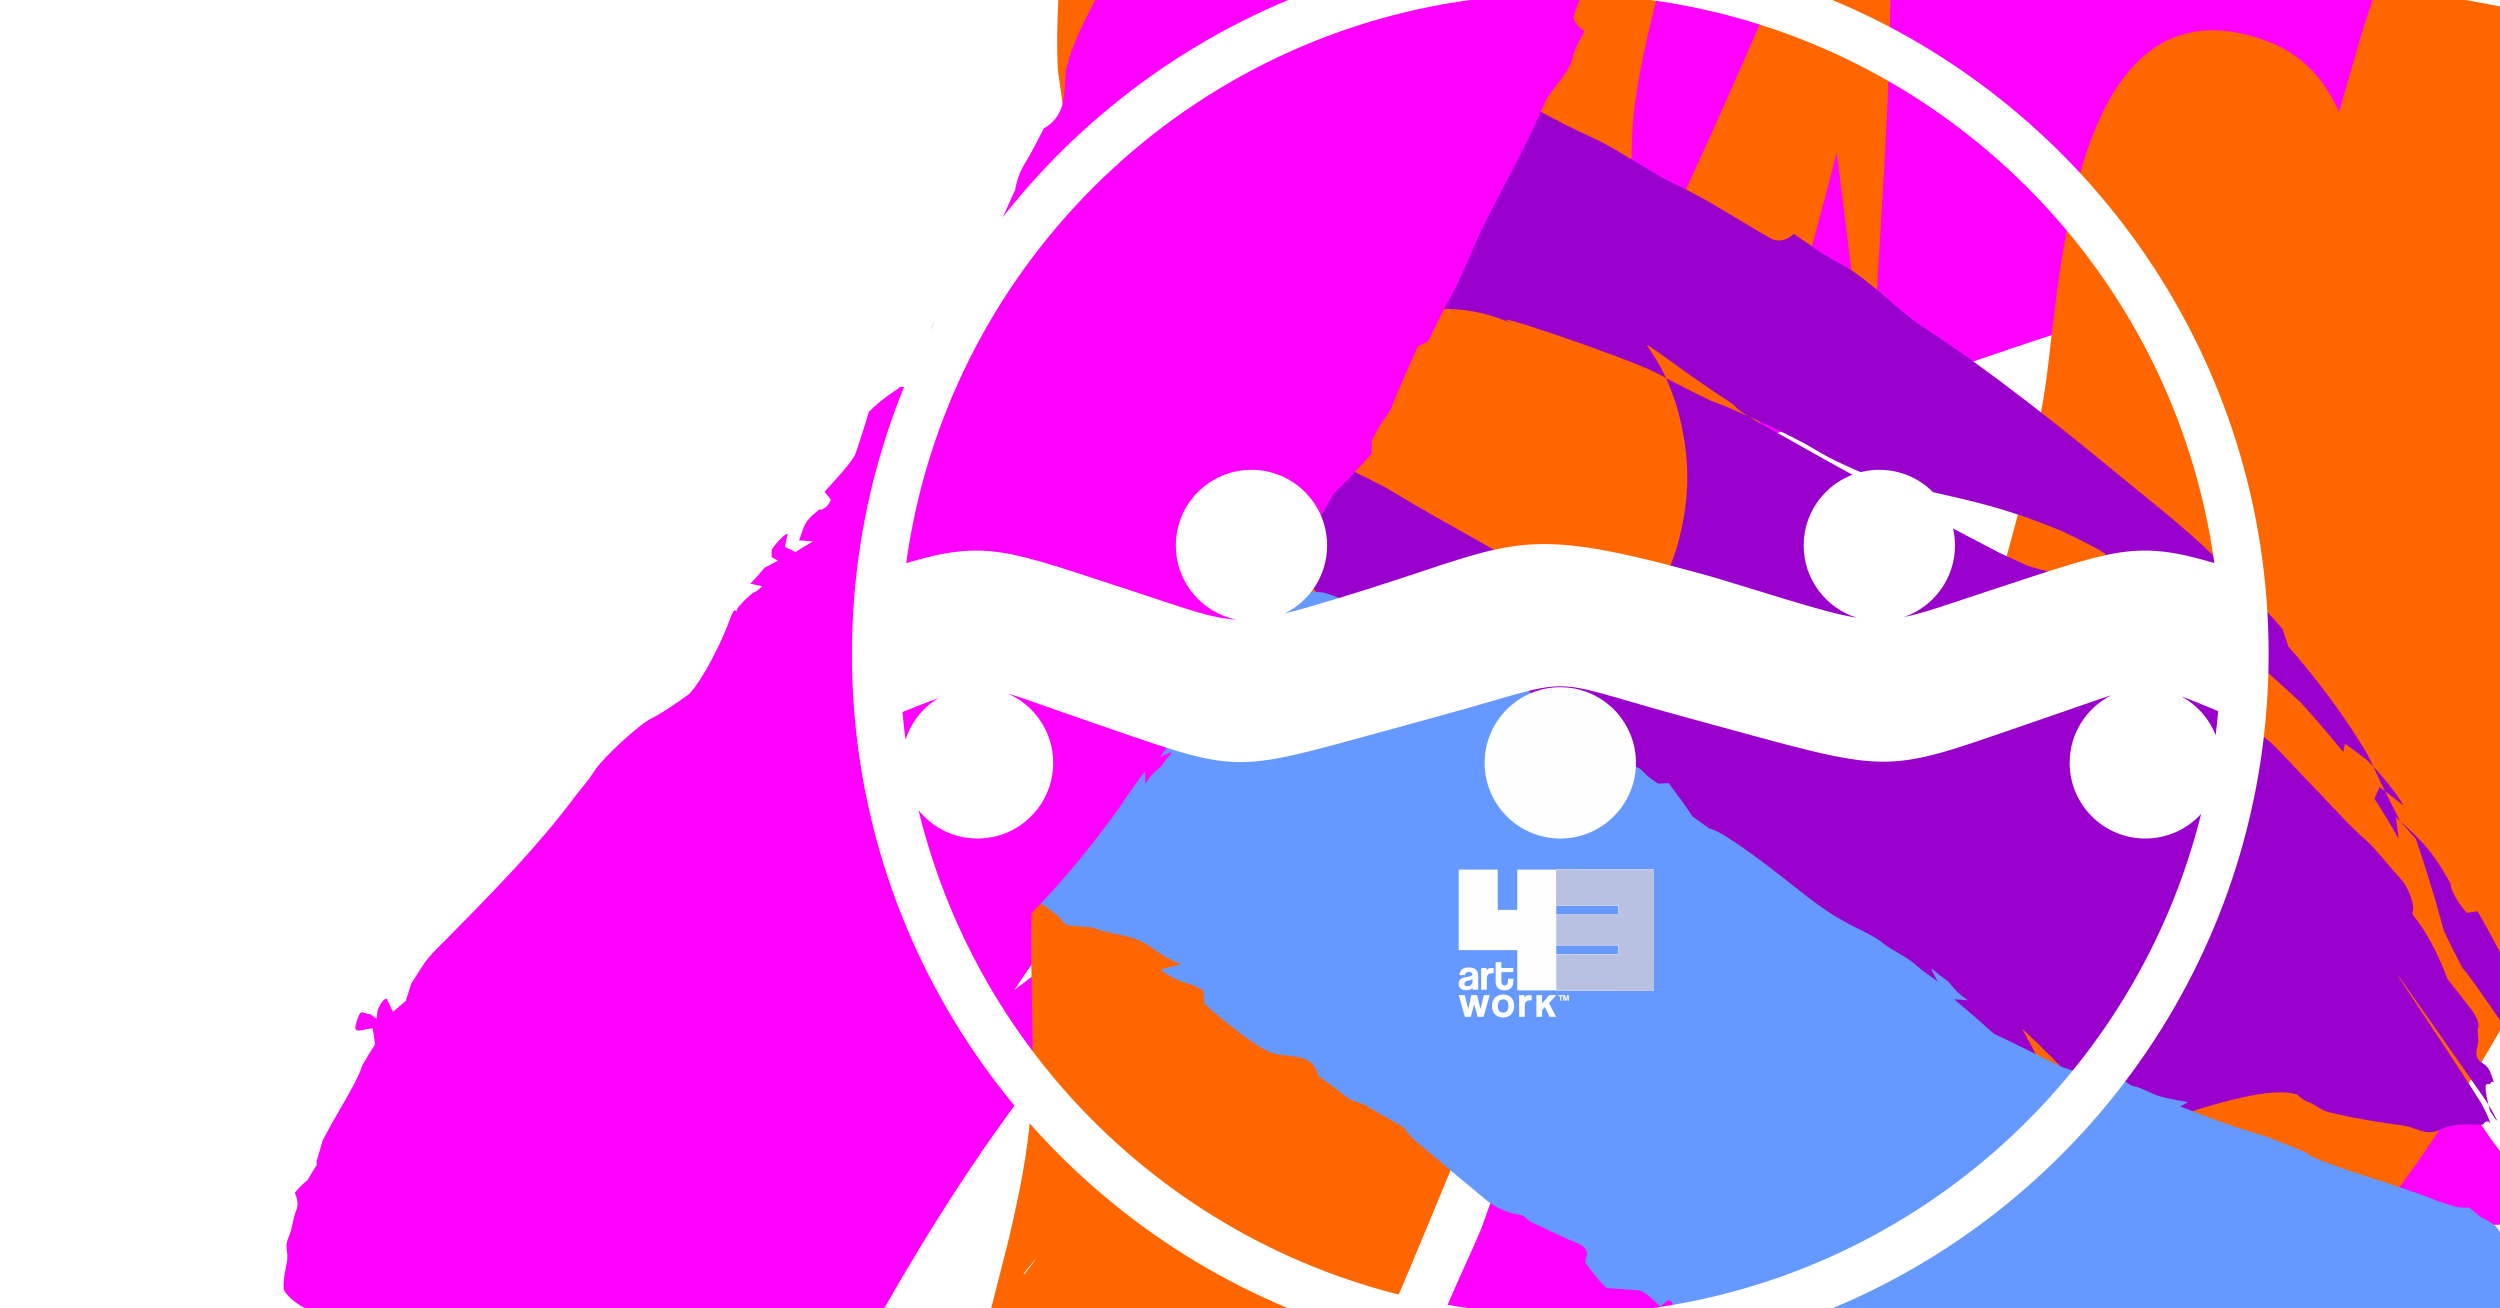
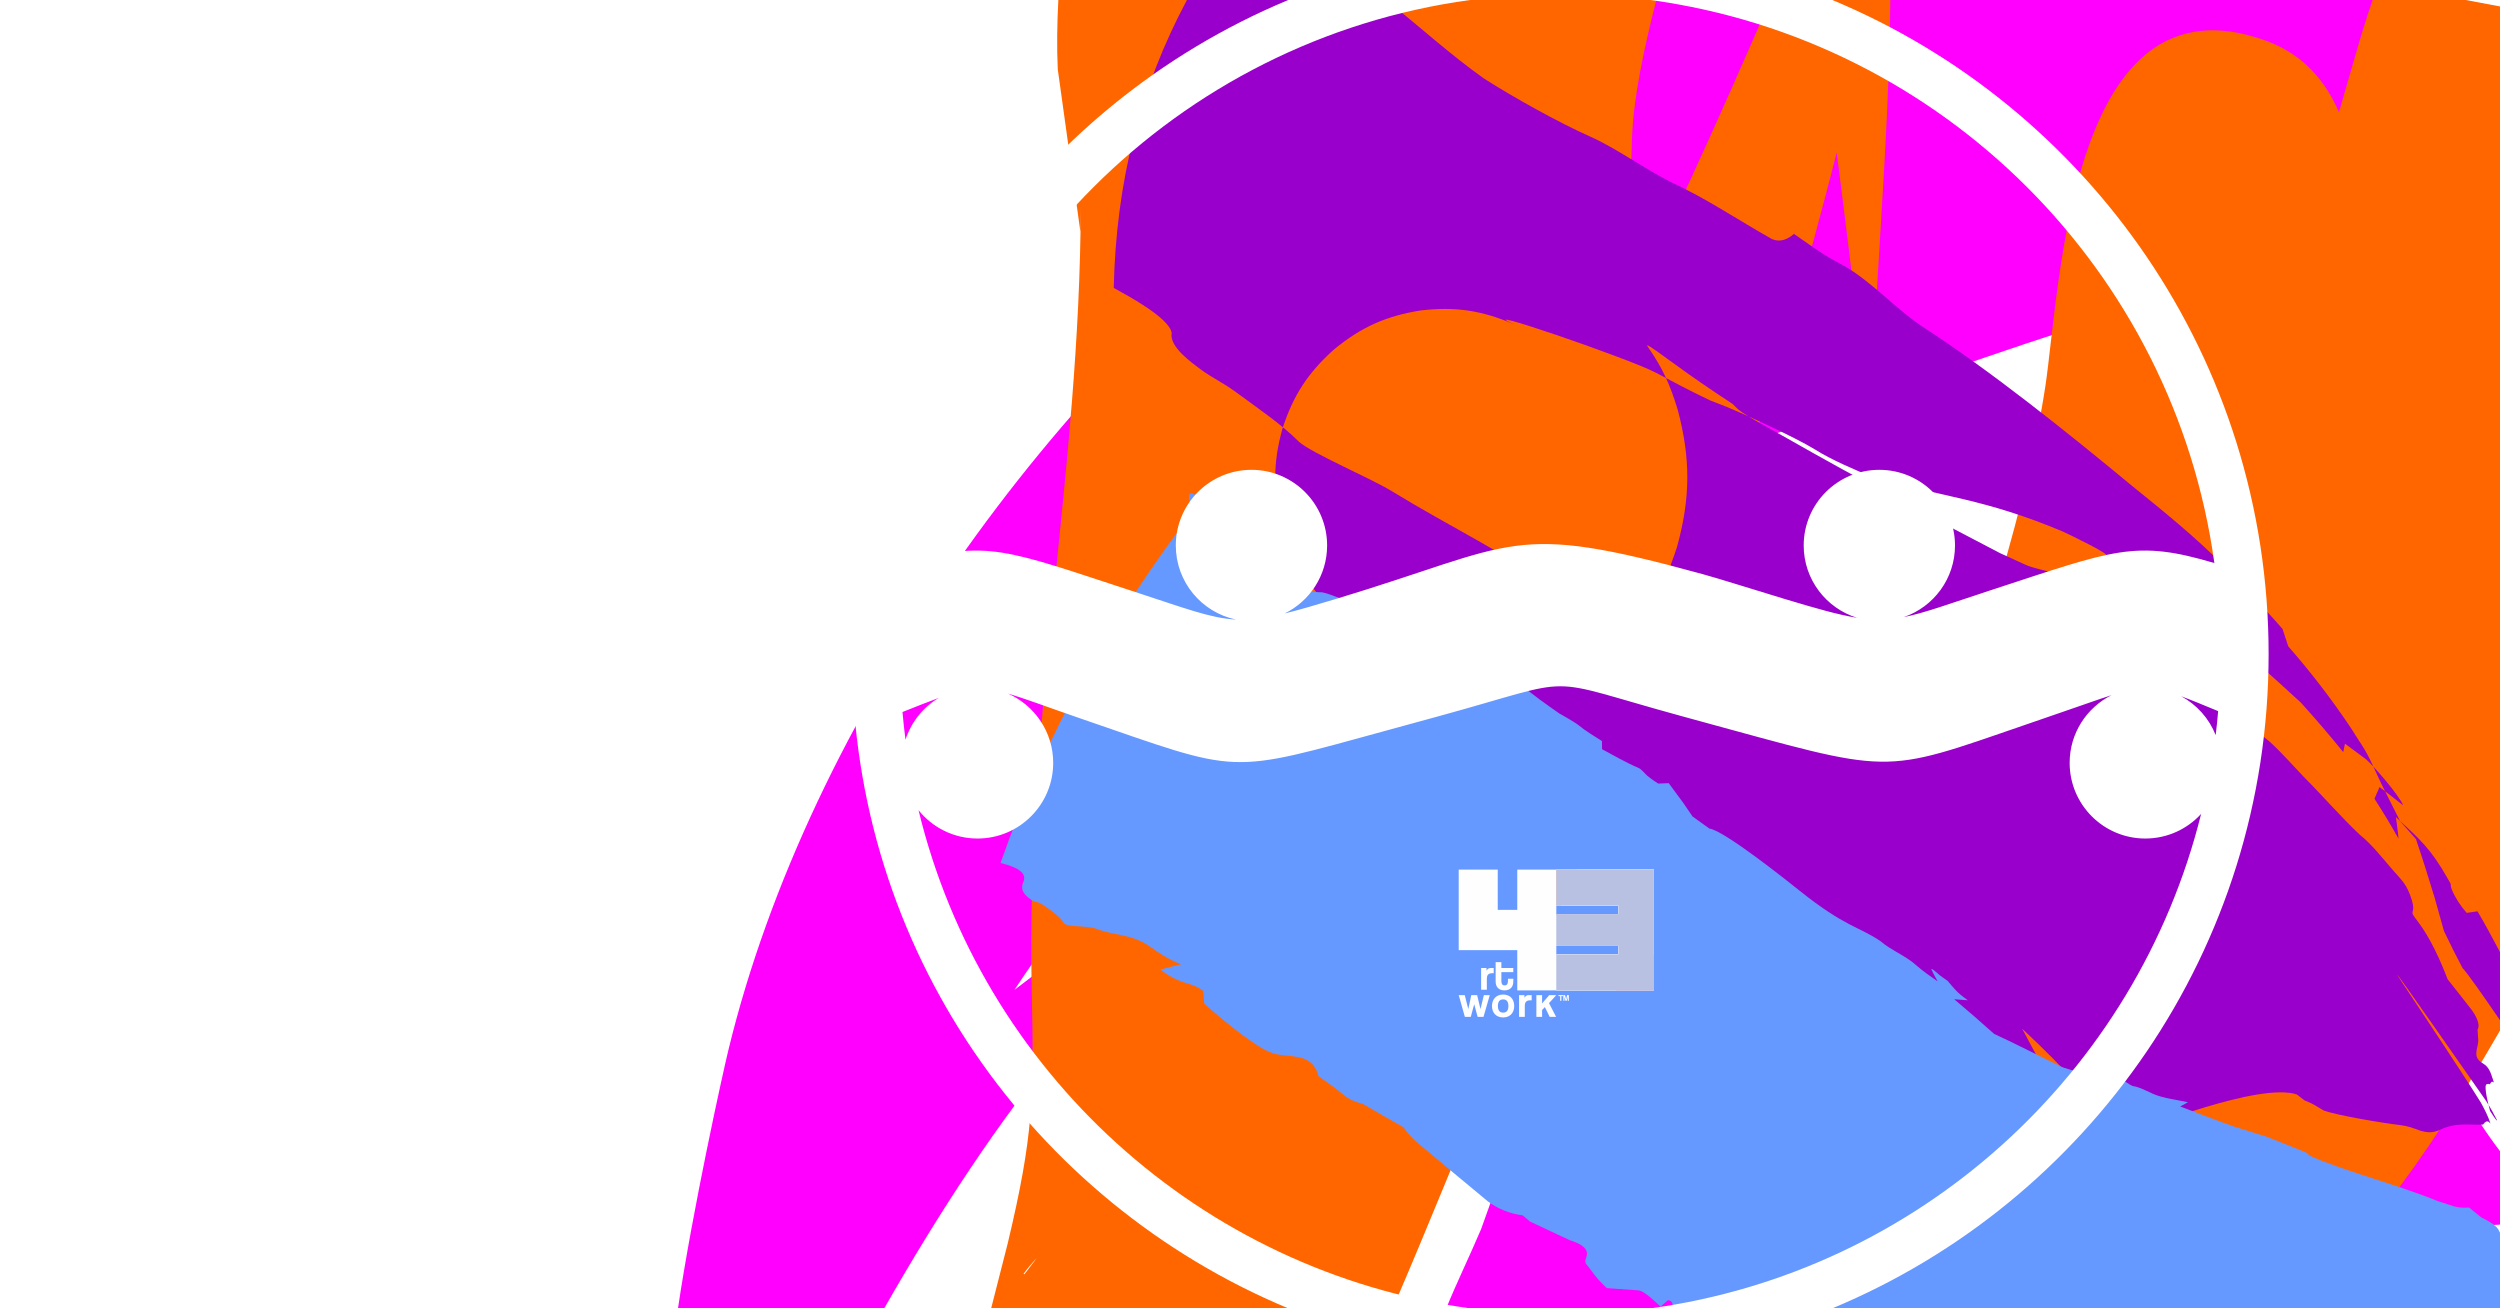
<svg xmlns="http://www.w3.org/2000/svg" xml:space="preserve" width="101.6mm" height="53.171mm" style="shape-rendering:geometricPrecision; text-rendering:geometricPrecision; image-rendering:optimizeQuality; fill-rule:evenodd; clip-rule:evenodd" viewBox="0 0 10159.98 5317.06">
  <defs>
    <style type="text/css">       .fil14 {fill:none;fill-rule:nonzero}    .fil6 {fill:#FEFEFE}    .fil10 {fill:#F6B68E}    .fil9 {fill:#D6A8CD}    .fil1 {fill:fuchsia}    .fil2 {fill:#FF6600}    .fil0 {fill:white}    .fil8 {fill:#FEFEFE;fill-rule:nonzero}    .fil7 {fill:#FEFEFE;fill-rule:nonzero}    .fil13 {fill:#D6A8CD;fill-rule:nonzero}    .fil11 {fill:#B992C1;fill-rule:nonzero}    .fil12 {fill:#B9C1E2;fill-rule:nonzero}    .fil4 {fill:#6699FF;fill-rule:nonzero}    .fil3 {fill:#9900CC;fill-rule:nonzero}    .fil5 {fill:fuchsia;fill-rule:nonzero}     </style>
    <clipPath id="id0" style="clip-rule:nonzero">
      <path d="M6721.43 3534.09l0 490.82 -396.62 0 0 -146.05 252.23 0 0 -34.71 -252.23 0 0 -129.3 252.23 0 0 -34.7 -252.23 0 0 -146.06 396.62 0z" />
    </clipPath>
  </defs>
  <g id="Layer_x0020_1">
    <rect class="fil0" x="-0.02" y="0" width="10159.99" height="5317.06" />
    <path class="fil1" d="M10065.25 964.44c-675.92,-63.9 -3674.48,1033.98 -4349.11,1486.59 -605.87,406.49 -1183.36,948.13 -1593.78,1572.21 352.74,-272.11 803.46,-565.56 1190.17,-712.88l154.11 -50.86c525.4,-231.72 691.5,-331.81 1274.4,-497.28 657.83,-186.73 1610.71,-675.39 2211.73,-592.91 553.64,75.98 611.77,342.86 463.01,654.14 228.16,-75.73 482.55,-142.91 744.2,-187.82l0 540.08c-234.77,285.45 -334.26,676.29 -224.43,1091.57 29.64,112.04 116.37,269.77 224.43,411.02l0 298.52c-555.57,26.93 -791.51,147.77 -1217.9,340.24l-3064.54 0c43.29,-106.39 95.61,-213.28 141.64,-321.95l135.04 -377.87c334.87,-792.42 1354.81,-1283.26 2167.54,-1820.57 -261.49,20.68 -532.76,87.28 -720.35,122.64 -589.57,111.12 -1648.1,125.55 -2134.77,340.19l-140.31 78.86c-762.15,474.92 -1294.04,1210.57 -1732.87,1978.7l-838.14 0c60.16,-403.25 181.2,-952.36 204.95,-1050.1 328.65,-1352.83 1322.94,-2734.74 2445.92,-3551.34 318.83,-231.84 677.16,-475.75 1058.08,-715.62l3504.47 0 96.51 964.44zm-1152.85 1928c5.07,3.52 10.27,7.05 15.64,10.57 -5.13,-3.63 -10.35,-7.15 -15.64,-10.57z" />
    <path class="fil2" d="M6731.18 0c-51.72,202.56 -93.41,401.16 -98.84,562.27 -15.13,448.48 -8.62,536.28 -60.7,782.18 205.98,-399.28 392.39,-813.73 622.98,-1344.45l487.67 0c-5.63,624.97 -72.37,1234.14 -80.98,1827.64 -2.45,168.83 26.55,1030.64 35.28,1185.4 9.69,171.86 34.48,367.89 63.12,565.02 261.48,-631.61 534.62,-1489.19 612.64,-2008.52 61.28,-407.81 98.24,-1693.97 895.83,-1404.33 149.58,54.32 240.4,159.69 297.22,290.35 20.87,-70.88 41.43,-141.82 61.62,-212.82 27.41,-96.41 51.06,-174.29 75.13,-242.74l378.34 0 139.49 26.13 0 4162.02c-237.24,409.68 -535.44,886.73 -899,1128.91l-960.43 0c-397.67,-273.89 -400.27,-772.94 -306.06,-1260.56 -133.36,216.09 -332.86,464.84 -522.6,307.71 -151.1,-125.14 -68.11,-742.2 -59.11,-966.73 21.75,-542.88 181.65,-1095.58 188.53,-1569.84 1.01,-69.54 -68.01,-672.52 -137.01,-1207.67 -232.8,910.88 -476.08,1679.53 -930.44,2640.27 -319.5,675.57 -581.7,1379.12 -873.62,2056.82l-1632.21 0 67.3 -263.76c105.53,-442.75 106.92,-593.01 97.54,-1033.94 -23.95,-1125.13 196.25,-2104.98 199.31,-3178.68l-1.58 100.15 -91.76 -658.96c-4.3,-90.25 -2.82,-184.78 2.26,-281.87l2430.08 0zm-2518.42 5113.47c-19.1,19.95 -36.95,41.18 -53.32,63.69l3.85 1.49c16.4,-21.18 32.89,-42.96 49.47,-65.18zm3574.23 -955.82l3.39 24.23c-0.64,-8.33 -1.8,-16.4 -3.39,-24.23z" />
    <path class="fil3" d="M10068.36 3703.58c-14.57,2.05 -29.12,4.15 -43.67,6.29 -25.07,-27.8 -46.22,-60.64 -60.76,-95.05 -11.87,-33.44 7.83,-2.43 -18.11,-47.21 -66.72,-117.84 -112.38,-158.16 -209.01,-247.01 4.21,29.24 7.89,58.55 11,87.93 -31.03,-55.2 -63.8,-109.42 -98.08,-162.66 7,-15.75 13.9,-31.55 20.7,-47.38 32.29,24.48 64.31,49.33 96.02,74.55 -16.34,-40.56 -115.54,-156.05 -150.84,-187.21 -28.36,-21.47 -56.91,-42.66 -85.65,-63.61 -2.31,11.48 -4.67,22.96 -7.1,34.41 -55.56,-69.05 -113.34,-136.31 -172.89,-201.95 -0.61,-0.57 -1.31,-1.16 -1.88,-1.75 -101.23,-93.36 -202.8,-183.96 -307.78,-273.1 21.15,36.44 42.22,72.92 63.25,109.43 -45.53,-39.98 -95.18,-82.09 -137.27,-125.18 -84.41,-82.97 -252.87,-211.12 -354.58,-273.25 -19.78,-11.42 -39.66,-22.67 -59.64,-33.75 50.06,7.13 -152.33,-89.57 -171.77,-98.23 -320.23,-133.52 -475.49,-136.35 -770.16,-220 -70.09,-28.54 -170.67,-71.79 -233.16,-111.68 -79.8,-49.14 -276,-139.09 -366.25,-176.36 -20.45,-7.73 -40.84,-15.63 -61.15,-23.71 -74.34,-35.61 -147.13,-73.32 -219.78,-112.27 -108.63,-57.69 -771.41,-283.97 -573.63,-195.35 -131.13,-57.85 -240.48,-74.39 -382.94,-57.78 -141.55,22.63 -242.76,68.27 -353.16,159.63 -105.42,94.7 -164.98,186.75 -208.54,321.68 -38.19,138.07 -38.68,249.14 -1.44,387.41 56.25,169.73 125.53,273.61 244.51,403.28 83.67,87.22 167.4,159.59 261.67,234.77 198.09,152.6 398.92,286.67 608.95,421.42 34.64,24.35 74,47.18 109.89,70.63 92.34,60.32 184.24,120.57 280.63,174.34 63.39,33.53 126.98,66.69 190.77,99.47 40.71,14.64 81.55,28.94 122.56,42.75 29.93,23.09 59.73,46.36 89.25,69.98 -20.54,8.15 -41.18,16.06 -61.9,23.73 2.57,16.62 56.01,40.09 71.51,45.54 14.79,2.73 29.63,5.27 44.5,7.56 -5.28,8.15 -10.56,16.3 -15.84,24.45 3.64,36.14 -24.02,41.77 32.45,56.05 51.83,11.74 37.45,-14.82 27.3,-65.47 20.79,-4.06 41.5,-8.95 61.76,-15.15 12.26,6.97 24.42,13.4 36.74,20.13 12.41,8.37 24.84,16.73 37.27,25.07 69.48,30.11 175.73,108.8 235.29,153.67 53.05,40.72 105.6,82.13 157.29,124.57 45.45,27.07 90.52,54.78 135.06,83.34 41.07,39.11 81.21,79.22 120.03,120.58 0.37,0.71 0.88,1.81 1.3,2.44 18.46,32.64 41.37,66.44 62.27,97.89 31.45,4.89 61.71,18.18 83.85,41.35 31.81,37.61 71.89,59.76 102.27,102.5 34.21,45.32 53.87,36.67 91.5,75.1 24.25,26.57 50.75,61.05 78.25,83.66 20.64,16.17 98.09,7.7 121.48,-2.45 8.91,-3.87 17.82,-7.73 26.73,-11.6 159.99,-62.54 617.38,-242.08 766.96,-192.09 10.59,7.7 20.86,16.56 31.27,24.02 38.39,15.05 45.24,22.25 77.43,40.84 51.06,19.74 251.28,53.05 310.91,59.37 34.8,4.49 53.1,12.45 84.95,23.88 36.22,9.43 54.26,6.74 88.24,-9.75 59.92,-24.37 102.7,-13.84 163.57,-15.93 8.44,-11.88 19.27,-20.45 29.76,-4.35 0.49,0.51 -0.24,-2.49 -0.25,-2.55 -7.9,-26.19 -25.05,-58.7 -38.02,-82.48 -175.68,-281.28 -677.07,-1007.21 18.1,-11.36 0.71,0.67 4.73,7.33 5.6,8.69 15.89,24.72 28.05,46.89 41.16,72.75 4.01,13.99 -25.79,-33.66 -27.49,-36.12 -1.76,-6.12 -3.33,-12.49 -4.82,-18.68 0.03,-0.02 -22.74,-85.37 -9.16,-89.96 15.42,-5.2 9.62,6.62 16.8,-5.66 8.16,-15.26 18.23,14.54 8.22,-15.31 -8.44,-25.19 -15.01,-48.98 -39.52,-63.17 -30.91,-17.89 -31.11,-37.11 -22.82,-69.74 0.54,-2.62 3.34,-21.01 3.44,-21.23 0.19,-0.42 -2.72,-43 -3.04,-47.32 13.43,-22.33 -10.52,-61.06 -22.64,-78.17 -33.04,-42.2 -65.62,-84.32 -99.09,-126.22 -29.62,-77.1 -70.73,-168.34 -120.41,-233.82 -44.78,-57.05 -5.22,-19.48 -25.8,-90.61 -20.99,-64.39 -38.05,-74.66 -79.21,-122.5 -39.93,-45.76 -82.77,-101.52 -130.16,-139.01 -75.52,-70.72 -153.8,-161.42 -229.77,-237.32 -43.23,-45.05 -90.33,-99.19 -136.17,-140.59 -35.21,-30.79 -72.95,-57.05 -111.76,-83.06 -50.99,-34.19 -122.73,-56.96 -143.15,-120.04 -19.31,-52.57 -64.3,-93.65 -110.05,-124.28 -60.58,-49.74 -122.04,-98.41 -184.1,-146.3 -60.63,-43.04 9.12,63.55 18.94,82.12 -45.44,-35.6 -117.56,-84.51 -149.67,-130.67 -28.81,-33.68 -91.15,-73.01 -130.32,-96.86 -23.81,-19.06 -47.61,-38.14 -71.43,-57.18 -6.23,-5.76 -15.52,-12.34 -22.41,-17.75 0,0.01 -63.07,-14.29 -88.39,-25.73 -35.11,-15.83 -70.1,-31.97 -105.11,-48.02 -292.36,-152.32 -579.38,-303.42 -866.09,-467.01 -40.71,-22.92 -165.27,-89.76 -198.24,-117.24 -7.61,-7.35 -15.2,-14.72 -22.76,-22.13 -84.84,-55.73 -169.14,-112.96 -250.79,-173.3 -1.5,-1.01 -3.01,-2.04 -4.52,-3.02 -9.09,-5.92 -85.68,-64.38 -91.95,-61.83 -0.79,0.32 6.86,11.76 7.2,12.26 57.02,82.05 86.31,149.05 116.27,245.95 54.13,200.9 53.45,361.78 -2.18,562.39 -63.09,195.03 -149.48,328.65 -302.07,465.41 -159.82,132.1 -306.43,197.96 -511.25,230.6 -205.37,23.77 -363.8,0.08 -552.85,-83.42 177.19,72.83 243.19,81.47 414.23,115.67 -6.61,7.67 -12.04,16.01 -17.13,24.73 18.05,-6.94 33.73,-0.21 51.27,5.72 82.4,40.44 166.85,79.42 248.33,121.25 77.82,40.3 168.83,87.35 250.24,117.96 83.12,31.26 157.35,85.22 246.8,102.83 124.7,26.5 408.07,106.03 528.63,151.02 426.3,169.03 642.42,351.04 993.71,656.07 164.89,150.76 311.63,294.82 434.39,481.78 -21.84,-13.06 -43.84,-25.88 -65.91,-38.55 15.92,20.34 33.06,43.3 46.38,65.31 14.23,25.31 26.7,53.51 37.94,80.34 9.52,14.97 18.79,30.11 27.84,45.36 1.8,3.76 32.42,72.93 31.77,54.4 -3.48,-24.67 -9.42,-51.74 -15.41,-76.03 30.32,49.12 58.1,102.4 81.08,155.28 52.17,116.5 126.65,239.65 190.13,351.16 4.93,8.19 26.17,33.45 54.81,66.24l-183.42 0c-185.68,-273.85 -337.57,-550.01 -472.87,-865.31 -22.65,-54.36 -41.75,-109.92 -57.73,-166.6 -57.63,-109.21 -116.71,-216.79 -180.51,-322.55 -37.14,-43.09 -71.4,-92.4 -99.08,-141.94 -1.12,-2.1 -5.91,-11.57 -6.91,-12.67 -18.84,-30.52 -45.94,-63.76 -69.64,-90.95 -0.46,-41.98 -25.2,-75.57 -58.84,-98.49 -41.39,-25.89 -75.99,-35.12 -122.53,-56.02 -135.35,-75.03 -411.03,-331.22 -545.36,-446.04 -18.19,-31.44 -36.75,-62.68 -55.61,-93.73 -57.46,-47.89 -135.72,-95.2 -199.86,-132.73 -109.15,-65.89 -217.16,-142.81 -318.88,-219.99 63.32,19.32 126.62,38.74 189.87,58.29 -151.88,-96.08 -304.51,-205.21 -449.33,-311.28 -3.98,-2.94 -8.88,-6.15 -12.6,-9.24 -231.14,-163.17 -453.02,-267.57 -688.03,-411.55 -92.59,-56.22 -320.81,-151.79 -377.5,-200.77 -71.57,-72.39 -175.95,-142.4 -258.97,-203.82 -49.9,-36.37 -94.04,-56.49 -138.17,-88.65 -38.67,-28.99 -130.95,-93.58 -120.24,-149.71 -9.05,-61.36 -179.78,-152.37 -235.48,-183.21 9.55,-432.11 107.59,-814.66 297.46,-1170.1l809.32 0c133.92,105.54 259.69,221.28 397.45,318.85 116.15,74.65 306.8,180.81 432.74,236.56 106.77,47.66 221.15,131.45 329.74,185.98 138.43,62.89 274.62,155.4 408.25,230.16 32.42,14.64 64.09,1.26 89.28,-20.99 28.78,19.56 56.99,39.46 85.47,59.4 42.55,29.7 79.12,49.66 124.99,74.06 111.22,67.15 201.81,168.32 303.19,237.68 288.09,186.36 598.96,436.53 864.8,656.32 120.02,96.79 263.34,213.05 369.68,323.02 80.73,85.53 160.05,165.68 237.6,255.01 7.97,23.42 15.68,46.92 23.13,70.51 94.67,108.22 177.33,216.14 257.29,335.8 14.02,22.05 27.91,44.67 42.35,66.41 31.23,47.63 53.37,104.16 78.22,155.46 25.18,51.34 51.53,102.46 77.29,153.55 21.25,24.13 42.52,48.25 63.86,72.31 26.86,79.05 51.76,158.66 76.02,238.55 12.64,44.88 25.03,89.83 37.7,134.71 24.13,50.69 49.07,100.95 75.38,150.55 18.43,18.56 81.82,109.18 152.57,212.45l0 -276.78c-30.82,-57.82 -61.54,-115.89 -91.62,-165.99zm-615.25 1613.48c209.49,-93.94 475.94,-177.86 706.87,-263.72l0 263.72 -706.87 0z" />
    <path class="fil4" d="M6747.95 5310.12c10.35,-8.79 20.7,-17.58 31.05,-26.36 10.44,1.04 17.2,6.97 18.18,17.67 -0.1,14.61 -6.96,2.32 -0.37,15.59l0.02 0.04 75.91 0 5.45 -10.39 1.08 10.39 3280.71 0 0 -307.64c-2.46,-3.81 -4.5,-7.72 -6.02,-11.73 -12.02,-20.73 -46.93,-39.07 -68.65,-49.21 -16.92,-13.84 -33.97,-27.51 -51.14,-41.04 -19.99,1.16 -40.38,0.85 -59.79,-4.47 -22.36,-6.99 -66.96,-21.51 -66.96,-21.51 -155.01,-64.3 -401.45,-128.54 -522.14,-185.55 -3.91,-3.8 -7.84,-7.59 -11.75,-11.38 -54.11,-22.25 -108.45,-43.92 -162.94,-65.21 -42.33,-13.42 -84.74,-26.57 -127.21,-39.54 -74.98,-25.8 -148.97,-54.91 -223.11,-83.04 10.59,-5.81 21.2,-11.62 31.81,-17.41 -40.96,-8.5 -107.17,-17.47 -143.35,-34.48 -17.88,-8.41 -56.91,-27.61 -74.8,-29.91 -20.55,-1.48 -50.13,-37.9 -79.59,-31.71 -23.88,5.02 -195.72,-35.81 -220.23,-49.62 -87.44,-42.13 -184.4,-92.89 -270.05,-131.84 -53.43,-47.82 -107.32,-94.86 -162.28,-140.91 18.48,1.34 36.95,2.78 55.41,4.31 0.01,0.01 -28.32,-20.45 -40.6,-32.25 -14.73,-14.17 -41.14,-46.24 -41.14,-46.24 -10.15,-7.28 -20.32,-14.54 -30.51,-21.77 4.34,4.49 -41.46,-38.61 -35.1,-24.06 6.7,16.29 24.91,47.51 24.91,47.5 -29.41,-20.17 -61.88,-43.07 -88.5,-66.47 -40.45,-37 -103.7,-61.42 -144.45,-97.39 -88.27,-59.55 -144.6,-57.87 -327.13,-203.8 -44.38,-35.5 -308.54,-246.52 -367.62,-253.26 -22.91,-16.4 -45.82,-32.82 -68.69,-49.29 -12.46,-18.17 -24.88,-36.37 -37.23,-54.62 -19.95,-26.78 -39.78,-53.65 -59.46,-80.64 -14.3,0.52 -28.6,1.03 -42.89,1.53 0,0 -30.78,-19.93 -44.25,-31.66 -11.27,-9.83 -23.29,-27.22 -37.25,-32.64 -44.68,-18.51 -102.74,-51.52 -146.49,-75.25 -0.2,-11.04 -0.36,-22.09 -0.49,-33.14 -27.27,-17.16 -69.25,-42.9 -92.91,-62.8 -16.41,-13.71 -61.03,-38.01 -81.01,-49.73 -26.04,-17.39 -52.53,-37.61 -78.41,-55.84 -101,-75.38 -270.08,-211.74 -376.43,-265.37 -17.08,-5.3 -71.23,-82.62 -102.56,-90.72 -44.57,-11.27 -41.09,-15.1 -78.65,-38.4 -11.8,13.26 -40.31,44.78 -58.64,42.95 -47.87,-15.21 -106.87,-45.72 -156.03,-49.18 -30.83,-2.66 -95.41,-37.99 -121.53,-35.65 -26.82,1.63 -138.62,-25.38 -162.96,-38.01 -79.81,-50.11 -116.28,-135.34 -233.75,-164.09 -27.14,-5.13 -83.98,-18.02 -20.91,-24.13 -8.58,-6.66 -17.14,-13.33 -25.69,-20.04 -15.47,-24.73 -30.94,-49.47 -46.41,-74.21 -1.34,-21.26 -2.7,-42.52 -4.09,-63.78 -9.23,-9.19 -31.59,-29.95 -38.11,-8.47 -2.29,20.97 7.97,40.79 21.99,55.84 -336.69,441.66 -604.9,911.56 -788.08,1437.1 31.1,8.34 106.78,26.57 95.14,70.47 -17.75,37.34 -1.3,57.1 28.04,78.25 18.23,12.16 24.88,4.78 53.13,24.09 24.12,17.23 67.25,44.95 80.37,71.12 15.39,18.83 90.55,8.26 134.43,24.09 77.56,29.09 139.93,19.16 215.86,71.43 37.99,28.24 82.22,55.17 126.59,72.41 -28.06,6.54 -55.97,13.66 -83.74,21.31 29.28,23.49 63.19,41.95 98.99,53.09 22.43,6.09 57.09,17.89 74.98,33.87 1.29,17.16 2.64,34.32 4.04,51.47 47.95,43.7 101.91,86.93 153.39,126.2 43.48,29.59 93.28,71.63 146.8,80.54 38.98,6.18 66.46,4.87 102.46,16.05 33.17,11.9 54.16,36.86 60.99,71.32 34.23,24.28 72.07,50.58 103.81,77.57 22.78,18.32 49.24,28.95 77.43,35.89 54.55,32.04 109.44,63.53 164.56,94.58 15.2,21.39 32.36,41.53 52.06,58.9 96.61,81.31 193.93,161.77 291.05,242.47 41.05,31.1 90.28,50.15 141.33,56.81 10.11,8.47 20.21,16.94 30.31,25.43 53.93,25.16 107.84,50.36 161.65,75.76 26.54,8.35 74.32,25.61 69.4,60.12 -12.46,38.91 -6.76,27.84 16.35,61.58 18.59,25.99 40.75,51.36 64.46,72.9 43.38,2.88 86.74,5.96 130.08,9.34 24.53,3.94 69.56,48.18 87.87,65.87z" />
-     <path class="fil5" d="M3351.29 1998.23c8.41,10.9 16.82,21.79 25.26,32.67 -6.01,16.74 -16.88,29.92 -32.89,37.9 -21.45,8.72 -0.65,-9.52 -22.69,9.05 -53.76,42.87 -51.53,57.99 -73.57,117.94 18.78,1.31 37.56,2.82 56.31,4.52 -23.97,14.05 -47.71,28.52 -71.19,43.38 -14.18,-7.19 -28.38,-14.35 -42.61,-21.48 3.67,-17.88 7.4,-35.74 11.16,-53.6 -17.38,4.3 -47.51,41.19 -58.57,55.55 -1.63,2.12 -5.24,7.08 -5.98,9.64 -0.36,10.06 -0.67,20.12 -0.94,30.19 8.55,4.83 17.12,9.64 25.7,14.42 -17.4,9.99 -35.17,19.34 -53.34,27.86 -18.81,22.59 -38.24,44.67 -58.43,66.04 15.81,3.81 31.73,7.14 47.75,9.98 0,-0.01 -20.61,21.67 -31.68,24.53 -11.35,2.93 -61.69,52.52 -67.19,64.2 -2.27,4.81 -4.56,9.61 -6.89,14.4 -7.23,-23.45 -27.44,37.36 -27.58,37.73 -30.25,82.84 -104.52,234.63 -163.08,297.02 -39.53,29.23 -106.37,75.73 -148.81,96.98 -51.88,22.91 -197.93,160.05 -230.9,208.09 -9.08,13.12 -18.06,26.31 -26.94,39.57 -18.52,22.69 -36.58,45.41 -54.51,68.58 -162.9,217.38 -337.04,391.62 -526.3,584.11 -31.96,31.1 -62.11,60.24 -88.61,96.46 -18.27,27.86 -36.23,55.93 -53.82,84.23 -7.42,22.98 -14.67,46 -21.73,69.09 -17.7,14.75 -35.16,29.78 -52.4,45.06 -8.42,-17.77 -16.74,-35.6 -24.95,-53.48 -14.53,-2.75 -32.16,33.75 -36.39,44.89 -2.05,12.12 -4.05,24.25 -6,36.39 -7.68,-5.95 -15.36,-11.9 -23.03,-17.84 -36.75,-2.62 -37.87,-28.25 -56.04,25.59 -18.25,57.52 4.14,39.02 63.92,30.88 3.23,21.71 6.62,43.39 10.2,65.04 -17.94,28.35 -35.39,57 -52.38,85.93 -10.82,42.14 -65.37,134.63 -87.05,171.99 -25.31,43.21 -49.63,87 -73.06,131.26 -8.56,28.17 -16.91,56.36 -25.02,84.66 -0.05,0.11 0.22,14.98 0.19,16.57 -13.14,20.43 -25.57,41.45 -37.75,62.47 -18.3,12.74 -37.16,33.71 -51.36,51.13 10.14,21.65 14.98,46.42 6.41,69.31 -14.71,34.67 -14.11,69.26 -31.43,110.18 -17.12,41.46 -3.21,49.25 -5.53,89.74 0.19,2.28 -1.59,11.73 -2.1,14.41 -6.07,31.41 -15.32,72.48 -12.86,104.44 2.67,26.11 64.14,71.18 87.54,80.57l1.47 0.59 1661.44 0c0.94,-2.93 1.71,-5.78 2.35,-8.39 6.83,-7.42 13.8,-14.7 20.93,-21.83 0,0 -11.06,-24.92 -10.41,-35.56 0.69,-11.33 3.41,-34.03 3.41,-34.03 24.08,-80.86 83.94,-217.53 143.22,-274.3 4.25,-1.6 8.49,-3.22 12.73,-4.84 37.92,-40.76 76.58,-80.87 115.06,-121.1 34.14,-40.3 68.37,-80.52 102.27,-121.02 79.21,-89.59 159.03,-177.47 234.84,-270.11 -0.95,15.64 -1.91,31.28 -2.91,46.91 37.88,-55.86 74.12,-112.8 112.04,-168.69 3.69,-7.19 8.45,-15.86 13.75,-21.98 7.85,-9.08 30.37,-33.91 33.36,-43.95 2.66,-12.31 34.84,-18.44 33.06,-40.75 -2.78,-35.04 80.8,-139.07 108.74,-159.46 302.69,-244.71 488.55,-432.07 721.39,-752.6 34.04,-51.41 68.56,-101.1 105.74,-150.24 0.66,17.07 1.46,34.15 2.34,51.21 0,0 15.67,-25.75 25.34,-36.57 11.5,-12.87 39.02,-35.22 39.01,-35.21 5.96,-8.89 11.98,-17.73 18.04,-26.54 -3.48,3.26 34.37,-35.53 20.81,-30.74 -14.79,4.83 -43.37,19.54 -43.37,19.54 17.89,-26.96 38.19,-54.95 60.44,-78.36 38.54,-42.24 67.46,-97.41 108.26,-140.97 44.51,-54.91 181.07,-268.47 262.69,-371.56 7.64,-10.94 16.2,-21.9 24.12,-32.73 36.91,-52.8 195.33,-293.54 199.66,-358.64 17.02,-29.62 34.02,-59.25 51.02,-88.88 20.19,-19.75 40.24,-39.64 60.17,-59.65 31.34,-33.72 62.39,-67.71 93.22,-101.89 0.12,-18.22 0.3,-36.43 0.55,-54.64 12.27,-23.64 25.92,-49.04 39.92,-71.57 13.04,-20.35 33.69,-42.63 41.69,-65.21 29.51,-79.13 71.32,-167.04 106.06,-245.25 13.82,-6.83 27.63,-13.69 41.42,-20.57 28.09,-56.94 58.63,-122.54 90,-176.79 40.51,-72.88 82.19,-177.22 117.41,-255.82 81.93,-170.55 197.21,-367.65 266.5,-536.73 23.78,-51.07 86.59,-107.23 109.32,-168.91 15.65,-60.18 23.92,-66.9 51.66,-120.78 -17.72,-13.47 -47.42,-38.86 -43.42,-63.21 6.74,-20.76 14.89,-42.48 23.39,-64.65l-1967.43 0c-54.75,101.26 -105.33,210.19 -120.72,293.26 -4.57,50.03 -1.69,82.17 -12.2,129.02 -11.12,42.39 -37.18,78.51 -76.17,99.37 -24.94,49.06 -52.27,102.19 -80.98,148.84 -18.14,30.82 -29.83,65.6 -35.87,100.84 -31.11,69.33 -61.98,138.77 -92.29,208.45 0,0 -42.41,44.2 -57.16,66.7 -60.54,92.38 -121.6,185.05 -185.09,275.43 -15.25,25.66 -15.19,52.62 2.24,77.06 -0.96,1.28 -1.93,2.55 -2.91,3.81 0.84,0.8 4.99,3.66 5.97,3.35 3.55,-1.15 -38.67,99.7 -44.61,112.38 -7.65,26.05 -26.35,67.99 -59.29,61.39 -37.26,-14.36 -28.34,-8.77 -65.45,15.22 -34.53,22.78 -66.36,49.59 -95.86,78.56 -16.48,57.01 -34.99,113.49 -53.92,169.73 -15.11,37.03 -96.4,121.46 -125.83,154.82z" />
    <path class="fil0" d="M5235.38 5317.06c-1041.08,-433.46 -1773.06,-1460.45 -1773.06,-2658.53 0,-1198.08 731.98,-2225.07 1773.06,-2658.53l738.87 0c-1187.52,162.31 -2127.69,1101.34 -2291.48,2288.37 326.94,-96.94 408.11,-53.21 914.05,111.95 219.99,71.83 322.47,112.28 426.69,117.59 -139.83,-28.87 -245.03,-152.78 -245.03,-301.11 0,-169.74 137.7,-307.47 307.45,-307.47 169.75,0 307.45,137.71 307.45,307.47 0,121.47 -70.53,226.52 -172.83,276.46 56.91,-13.95 124.59,-33.78 210.51,-59.71 742.17,-224.08 703.68,-315.31 1486.23,-100.96 73.27,20.07 205.45,62.31 337.14,102.04 130.66,39.41 219.51,64.39 292.53,76.01 -125.49,-38.73 -216.76,-155.7 -216.76,-293.86 0,-169.74 137.73,-307.45 307.47,-307.45 169.75,0 307.45,137.71 307.45,307.45 0,135.08 -87.26,249.92 -208.46,291.16 85.87,-17.03 186.83,-54.74 358.85,-111 498.63,-163.05 581.91,-204.38 903.65,-108.74 -163.86,-1186.94 -1103.99,-2125.9 -2291.45,-2288.2l738.87 0c1041.08,433.46 1773.06,1460.45 1773.06,2658.53 0,1198.08 -731.98,2225.07 -1773.06,2658.53l-738.87 0c1092.81,-149.36 1976,-956.53 2237.62,-2009.36 -56.22,61.46 -137.07,100.04 -226.89,100.04 -169.74,0 -307.44,-137.74 -307.44,-307.48 0,-120.38 69.29,-224.63 170.14,-275.09 -54.43,17.29 -123.17,42.51 -219.2,75.17 -697.2,237.11 -624.05,257.48 -1326.9,65.07 -66.32,-18.16 -132.63,-36.37 -198.95,-54.49 -593.63,-162.51 -396.59,-162.49 -990.22,0 -66.32,18.12 -132.61,36.33 -198.91,54.49 -668.86,183.04 -595.82,181.34 -1247.73,-42.74 -143.16,-49.21 -233.91,-84 -302.88,-103.92 108.19,47.62 183.78,155.76 183.78,281.51 0,169.74 -137.73,307.48 -307.48,307.48 -96.92,0 -183.38,-44.94 -239.73,-115.07 256.91,1060.17 1143.34,1874.32 2241.33,2024.39l-738.87 0zm-1567.69 -2423.47c3.31,37.77 7.35,75.32 12.2,112.62 23.05,-71.76 71.77,-132.04 135.33,-170.03 -40.27,14.72 -87.91,33.84 -147.53,57.41zm12.79 117.19c2.2,16.7 4.54,33.34 7.04,49.94 -2.49,-16.6 -4.84,-33.24 -7.04,-49.94zm7.73 54.47c2.76,18.1 5.67,36.14 8.79,54.12 -3.11,-17.99 -6.04,-36.02 -8.79,-54.12zm11.15 67.59c2.65,14.8 5.39,29.57 8.28,44.28 -2.88,-14.71 -5.64,-29.48 -8.28,-44.28zm11.91 62.54c2.57,12.67 5.23,25.32 7.98,37.92 -2.75,-12.6 -5.41,-25.25 -7.98,-37.92zm13.46 62.46c2.63,11.54 5.34,23.06 8.12,34.54 -2.78,-11.48 -5.49,-23 -8.12,-34.54zm5297.2 -481.4l-0.94 19.62c0.33,-6.53 0.66,-13.07 0.94,-19.62zm-3 55.19c-0.8,12.42 -1.69,24.82 -2.65,37.2 0.96,-12.38 1.86,-24.78 2.65,-37.2zm-4.37 58.32c-61.78,-25.5 -109.94,-45.53 -150.22,-60.33 63.4,34.27 113.42,90.16 140.14,157.77 3.95,-32.31 7.29,-64.79 10.08,-97.44zm-14 128c-1.41,10.54 -2.87,21.05 -4.41,31.55 1.53,-10.5 3,-21.01 4.41,-31.55zm-8.87 60.92c-1.75,11.09 -3.57,22.16 -5.45,33.21 1.88,-11.05 3.7,-22.12 5.45,-33.21zm-9.88 58.5c-2.28,12.66 -4.66,25.29 -7.12,37.89 2.46,-12.6 4.84,-25.23 7.12,-37.89zm-11.12 57.99c-2.87,14.11 -5.85,28.18 -8.94,42.21 3.09,-14.03 6.07,-28.1 8.94,-42.21zm-12.52 58.24c-3.34,14.69 -6.78,29.35 -10.34,43.95 3.56,-14.6 7.01,-29.25 10.34,-43.95z" />
-     <path class="fil6" d="M6033.53 3100.26c0,-169.74 137.72,-307.45 307.46,-307.45 169.74,0 307.46,137.71 307.46,307.45 0,169.74 -137.74,307.48 -307.46,307.48 -169.73,0 -307.46,-137.74 -307.46,-307.48z" />
    <polygon class="fil7" points="5928.18,3534.09 6086.83,3534.09 6086.83,3697.7 6166.16,3697.7 6166.16,3534.09 6324.81,3534.09 6324.81,4024.91 6166.16,4024.91 6166.16,3861.31 5928.18,3861.31 " />
    <g style="clip-path:url(#id0)">
      <polygon class="fil8" points="3784.81,994.09 9261.43,994.09 9261.43,6564.91 3784.81,6564.91 " />
      <g id="Layer_x0020_1_19">
        <polygon id="_1" class="fil6" points="-0.03,5317.06 10159.98,5317.06 10159.98,0 -0.03,0 " />
        <path class="fil9" d="M10065.25 964.44c-675.92,-63.9 -3674.48,1033.98 -4349.11,1486.59 -605.87,406.49 -1183.36,948.13 -1593.78,1572.21 352.74,-272.11 803.46,-565.56 1190.17,-712.88l154.11 -50.86c525.4,-231.72 691.5,-331.81 1274.4,-497.28 657.83,-186.73 1610.71,-675.39 2211.73,-592.91 553.64,75.98 611.77,342.86 463.01,654.14 228.16,-75.73 482.55,-142.91 744.2,-187.82l0 540.08c-234.77,285.45 -334.26,676.29 -224.43,1091.57 29.64,112.04 116.37,269.77 224.43,411.02l0 298.52c-555.57,26.93 -791.51,147.77 -1217.9,340.24l-3064.54 0c43.29,-106.39 95.61,-213.28 141.64,-321.95l135.04 -377.87c334.87,-792.42 1354.81,-1283.26 2167.54,-1820.57 -261.49,20.68 -532.76,87.28 -720.35,122.64 -589.57,111.12 -1648.1,125.55 -2134.77,340.19l-140.31 78.86c-762.15,474.92 -1294.04,1210.57 -1732.87,1978.7l-838.14 0c60.16,-403.25 181.2,-952.36 204.95,-1050.1 328.65,-1352.83 1322.94,-2734.74 2445.92,-3551.34 318.83,-231.84 677.16,-475.75 1058.08,-715.62l3504.47 0 96.51 964.44zm-1152.85 1928c5.07,3.52 10.27,7.05 15.64,10.57 -5.13,-3.63 -10.35,-7.15 -15.64,-10.57z" />
        <path class="fil10" d="M6731.18 0c-51.72,202.56 -93.41,401.16 -98.84,562.27 -15.13,448.48 -8.62,536.28 -60.7,782.18 205.98,-399.28 392.39,-813.73 622.98,-1344.45l487.67 0c-5.63,624.97 -72.37,1234.14 -80.98,1827.64 -2.45,168.83 26.55,1030.64 35.28,1185.4 9.69,171.86 34.48,367.89 63.12,565.02 261.48,-631.61 534.62,-1489.19 612.64,-2008.52 61.28,-407.81 98.24,-1693.97 895.83,-1404.33 149.58,54.32 240.4,159.69 297.22,290.35 20.87,-70.88 41.43,-141.82 61.62,-212.82 27.41,-96.41 51.06,-174.29 75.13,-242.74l378.34 0 139.49 26.13 0 4162.02c-237.24,409.68 -535.44,886.73 -899,1128.91l-960.43 0c-397.67,-273.89 -400.27,-772.94 -306.06,-1260.56 -133.36,216.09 -332.86,464.84 -522.6,307.71 -151.1,-125.14 -68.11,-742.2 -59.11,-966.73 21.75,-542.88 181.65,-1095.58 188.53,-1569.84 1.01,-69.54 -68.01,-672.52 -137.01,-1207.67 -232.8,910.88 -476.08,1679.53 -930.44,2640.27 -319.5,675.57 -581.7,1379.12 -873.62,2056.82l-1632.21 0 67.3 -263.76c105.53,-442.75 106.92,-593.01 97.54,-1033.94 -23.95,-1125.13 196.25,-2104.98 199.31,-3178.68l-1.58 100.15 -91.76 -658.96c-4.3,-90.25 -2.82,-184.78 2.26,-281.87l2430.08 0zm-2518.42 5113.47c-19.1,19.95 -36.95,41.18 -53.32,63.69l3.85 1.49c16.4,-21.18 32.89,-42.96 49.47,-65.18zm3574.23 -955.82l3.39 24.23c-0.64,-8.33 -1.8,-16.4 -3.39,-24.23z" />
        <path class="fil11" d="M10068.36 3703.58c-14.57,2.05 -29.12,4.15 -43.67,6.29 -25.07,-27.8 -46.22,-60.64 -60.76,-95.05 -11.87,-33.44 7.83,-2.43 -18.11,-47.21 -66.72,-117.84 -112.38,-158.16 -209.01,-247.01 4.21,29.24 7.89,58.55 11,87.93 -31.03,-55.2 -63.8,-109.42 -98.08,-162.66 7,-15.75 13.9,-31.55 20.7,-47.38 32.29,24.48 64.31,49.33 96.02,74.55 -16.34,-40.56 -115.54,-156.05 -150.84,-187.21 -28.36,-21.47 -56.91,-42.66 -85.65,-63.61 -2.31,11.48 -4.67,22.96 -7.1,34.41 -55.56,-69.05 -113.34,-136.31 -172.89,-201.95 -0.61,-0.57 -1.31,-1.16 -1.88,-1.75 -101.23,-93.36 -202.8,-183.96 -307.78,-273.1 21.15,36.44 42.22,72.92 63.25,109.43 -45.53,-39.98 -95.18,-82.09 -137.27,-125.18 -84.41,-82.97 -252.87,-211.12 -354.58,-273.25 -19.78,-11.42 -39.66,-22.67 -59.64,-33.75 50.06,7.13 -152.33,-89.57 -171.77,-98.23 -320.23,-133.52 -475.49,-136.35 -770.16,-220 -70.09,-28.54 -170.67,-71.79 -233.16,-111.68 -79.8,-49.14 -276,-139.09 -366.25,-176.36 -20.45,-7.73 -40.84,-15.63 -61.15,-23.71 -74.34,-35.61 -147.13,-73.32 -219.78,-112.27 -108.63,-57.69 -771.41,-283.97 -573.63,-195.35 -131.13,-57.85 -240.48,-74.39 -382.94,-57.78 -141.55,22.63 -242.76,68.27 -353.16,159.63 -105.42,94.7 -164.98,186.75 -208.54,321.68 -38.19,138.07 -38.68,249.14 -1.44,387.41 56.25,169.73 125.53,273.61 244.51,403.28 83.67,87.22 167.4,159.59 261.67,234.77 198.09,152.6 398.92,286.67 608.95,421.42 34.64,24.35 74,47.18 109.89,70.63 92.34,60.32 184.24,120.57 280.63,174.34 63.39,33.53 126.98,66.69 190.77,99.47 40.71,14.64 81.55,28.94 122.56,42.75 29.93,23.09 59.73,46.36 89.25,69.98 -20.54,8.15 -41.18,16.06 -61.9,23.73 2.57,16.62 56.01,40.09 71.51,45.54 14.79,2.73 29.63,5.27 44.5,7.56 -5.28,8.15 -10.56,16.3 -15.84,24.45 3.64,36.14 -24.02,41.77 32.45,56.05 51.83,11.74 37.45,-14.82 27.3,-65.47 20.79,-4.06 41.5,-8.95 61.76,-15.15 12.26,6.97 24.42,13.4 36.74,20.13 12.41,8.37 24.84,16.73 37.27,25.07 69.48,30.11 175.73,108.8 235.29,153.67 53.05,40.72 105.6,82.13 157.29,124.57 45.45,27.07 90.52,54.78 135.06,83.34 41.07,39.11 81.21,79.22 120.03,120.58 0.37,0.71 0.88,1.81 1.3,2.44 18.46,32.64 41.37,66.44 62.27,97.89 31.45,4.89 61.71,18.18 83.85,41.35 31.81,37.61 71.89,59.76 102.27,102.5 34.21,45.32 53.87,36.67 91.5,75.1 24.25,26.57 50.75,61.05 78.25,83.66 20.64,16.17 98.09,7.7 121.48,-2.45 8.91,-3.87 17.82,-7.73 26.73,-11.6 159.99,-62.54 617.38,-242.08 766.96,-192.09 10.59,7.7 20.86,16.56 31.27,24.02 38.39,15.05 45.24,22.25 77.43,40.84 51.06,19.74 251.28,53.05 310.91,59.37 34.8,4.49 53.1,12.45 84.95,23.88 36.22,9.43 54.26,6.74 88.24,-9.75 59.92,-24.37 102.7,-13.84 163.57,-15.93 8.44,-11.88 19.27,-20.45 29.76,-4.35 0.49,0.51 -0.24,-2.49 -0.25,-2.55 -7.9,-26.19 -25.05,-58.7 -38.02,-82.48 -175.68,-281.28 -677.07,-1007.21 18.1,-11.36 0.71,0.67 4.73,7.33 5.6,8.69 15.89,24.72 28.05,46.89 41.16,72.75 4.01,13.99 -25.79,-33.66 -27.49,-36.12 -1.76,-6.12 -3.33,-12.49 -4.82,-18.68 0.03,-0.02 -22.74,-85.37 -9.16,-89.96 15.42,-5.2 9.62,6.62 16.8,-5.66 8.16,-15.26 18.23,14.54 8.22,-15.31 -8.44,-25.19 -15.01,-48.98 -39.52,-63.17 -30.91,-17.89 -31.11,-37.11 -22.82,-69.74 0.54,-2.62 3.34,-21.01 3.44,-21.23 0.19,-0.42 -2.72,-43 -3.04,-47.32 13.43,-22.33 -10.52,-61.06 -22.64,-78.17 -33.04,-42.2 -65.62,-84.32 -99.09,-126.22 -29.62,-77.1 -70.73,-168.34 -120.41,-233.82 -44.78,-57.05 -5.22,-19.48 -25.8,-90.61 -20.99,-64.39 -38.05,-74.66 -79.21,-122.5 -39.93,-45.76 -82.77,-101.52 -130.16,-139.01 -75.52,-70.72 -153.8,-161.42 -229.77,-237.32 -43.23,-45.05 -90.33,-99.19 -136.17,-140.59 -35.21,-30.79 -72.95,-57.05 -111.76,-83.06 -50.99,-34.19 -122.73,-56.96 -143.15,-120.04 -19.31,-52.57 -64.3,-93.65 -110.05,-124.28 -60.58,-49.74 -122.04,-98.41 -184.1,-146.3 -60.63,-43.04 9.12,63.55 18.94,82.12 -45.44,-35.6 -117.56,-84.51 -149.67,-130.67 -28.81,-33.68 -91.15,-73.01 -130.32,-96.86 -23.81,-19.06 -47.61,-38.14 -71.43,-57.18 -6.23,-5.76 -15.52,-12.34 -22.41,-17.75 0,0.01 -63.07,-14.29 -88.39,-25.73 -35.11,-15.83 -70.1,-31.97 -105.11,-48.02 -292.36,-152.32 -579.38,-303.42 -866.09,-467.01 -40.71,-22.92 -165.27,-89.76 -198.24,-117.24 -7.61,-7.35 -15.2,-14.72 -22.76,-22.13 -84.84,-55.73 -169.14,-112.96 -250.79,-173.3 -1.5,-1.01 -3.01,-2.04 -4.52,-3.02 -9.09,-5.92 -85.68,-64.38 -91.95,-61.83 -0.79,0.32 6.86,11.76 7.2,12.26 57.02,82.05 86.31,149.05 116.27,245.95 54.13,200.9 53.45,361.78 -2.18,562.39 -63.09,195.03 -149.48,328.65 -302.07,465.41 -159.82,132.1 -306.43,197.96 -511.25,230.6 -205.37,23.77 -363.8,0.08 -552.85,-83.42 177.19,72.83 243.19,81.47 414.23,115.67 -6.61,7.67 -12.04,16.01 -17.13,24.73 18.05,-6.94 33.73,-0.21 51.27,5.72 82.4,40.44 166.85,79.42 248.33,121.25 77.82,40.3 168.83,87.35 250.24,117.96 83.12,31.26 157.35,85.22 246.8,102.83 124.7,26.5 408.07,106.03 528.63,151.02 426.3,169.03 642.42,351.04 993.71,656.07 164.89,150.76 311.63,294.82 434.39,481.78 -21.84,-13.06 -43.84,-25.88 -65.91,-38.55 15.92,20.34 33.06,43.3 46.38,65.31 14.23,25.31 26.7,53.51 37.94,80.34 9.52,14.97 18.79,30.11 27.84,45.36 1.8,3.76 32.42,72.93 31.77,54.4 -3.48,-24.67 -9.42,-51.74 -15.41,-76.03 30.32,49.12 58.1,102.4 81.08,155.28 52.17,116.5 126.65,239.65 190.13,351.16 4.93,8.19 26.17,33.45 54.81,66.24l-183.42 0c-185.68,-273.85 -337.57,-550.01 -472.87,-865.31 -22.65,-54.36 -41.75,-109.92 -57.73,-166.6 -57.63,-109.21 -116.71,-216.79 -180.51,-322.55 -37.14,-43.09 -71.4,-92.4 -99.08,-141.94 -1.12,-2.1 -5.91,-11.57 -6.91,-12.67 -18.84,-30.52 -45.94,-63.76 -69.64,-90.95 -0.46,-41.98 -25.2,-75.57 -58.84,-98.49 -41.39,-25.89 -75.99,-35.12 -122.53,-56.02 -135.35,-75.03 -411.03,-331.22 -545.36,-446.04 -18.19,-31.44 -36.75,-62.68 -55.61,-93.73 -57.46,-47.89 -135.72,-95.2 -199.86,-132.73 -109.15,-65.89 -217.16,-142.81 -318.88,-219.99 63.32,19.32 126.62,38.74 189.87,58.29 -151.88,-96.08 -304.51,-205.21 -449.33,-311.28 -3.98,-2.94 -8.88,-6.15 -12.6,-9.24 -231.14,-163.17 -453.02,-267.57 -688.03,-411.55 -92.59,-56.22 -320.81,-151.79 -377.5,-200.77 -71.57,-72.39 -175.95,-142.4 -258.97,-203.82 -49.9,-36.37 -94.04,-56.49 -138.17,-88.65 -38.67,-28.99 -130.95,-93.58 -120.24,-149.71 -9.05,-61.36 -179.78,-152.37 -235.48,-183.21 9.55,-432.11 107.59,-814.66 297.46,-1170.1l809.32 0c133.92,105.54 259.69,221.28 397.45,318.85 116.15,74.65 306.8,180.81 432.74,236.56 106.77,47.66 221.15,131.45 329.74,185.98 138.43,62.89 274.62,155.4 408.25,230.16 32.42,14.64 64.09,1.26 89.28,-20.99 28.78,19.56 56.99,39.46 85.47,59.4 42.55,29.7 79.12,49.66 124.99,74.06 111.22,67.15 201.81,168.32 303.19,237.68 288.09,186.36 598.96,436.53 864.8,656.32 120.02,96.79 263.34,213.05 369.68,323.02 80.73,85.53 160.05,165.68 237.6,255.01 7.97,23.42 15.68,46.92 23.13,70.51 94.67,108.22 177.33,216.14 257.29,335.8 14.02,22.05 27.91,44.67 42.35,66.41 31.23,47.63 53.37,104.16 78.22,155.46 25.18,51.34 51.53,102.46 77.29,153.55 21.25,24.13 42.52,48.25 63.86,72.31 26.86,79.05 51.76,158.66 76.02,238.55 12.64,44.88 25.03,89.83 37.7,134.71 24.13,50.69 49.07,100.95 75.38,150.55 18.43,18.56 81.82,109.18 152.57,212.45l0 -276.78c-30.82,-57.82 -61.54,-115.89 -91.62,-165.99zm-615.25 1613.48c209.49,-93.94 475.94,-177.86 706.87,-263.72l0 263.72 -706.87 0z" />
        <path class="fil12" d="M6747.95 5310.12c10.35,-8.79 20.7,-17.58 31.05,-26.36 10.44,1.04 17.2,6.97 18.18,17.67 -0.1,14.61 -6.96,2.32 -0.37,15.59l0.02 0.04 75.91 0 5.45 -10.39 1.08 10.39 3280.71 0 0 -307.64c-2.46,-3.81 -4.5,-7.72 -6.02,-11.73 -12.02,-20.73 -46.93,-39.07 -68.65,-49.21 -16.92,-13.84 -33.97,-27.51 -51.14,-41.04 -19.99,1.16 -40.38,0.85 -59.79,-4.47 -22.36,-6.99 -66.96,-21.51 -66.96,-21.51 -155.01,-64.3 -401.45,-128.54 -522.14,-185.55 -3.91,-3.8 -7.84,-7.59 -11.75,-11.38 -54.11,-22.25 -108.45,-43.92 -162.94,-65.21 -42.33,-13.42 -84.74,-26.57 -127.21,-39.54 -74.98,-25.8 -148.97,-54.91 -223.11,-83.04 10.59,-5.81 21.2,-11.62 31.81,-17.41 -40.96,-8.5 -107.17,-17.47 -143.35,-34.48 -17.88,-8.41 -56.91,-27.61 -74.8,-29.91 -20.55,-1.48 -50.13,-37.9 -79.59,-31.71 -23.88,5.02 -195.72,-35.81 -220.23,-49.62 -87.44,-42.13 -184.4,-92.89 -270.05,-131.84 -53.43,-47.82 -107.32,-94.86 -162.28,-140.91 18.48,1.34 36.95,2.78 55.41,4.31 0.01,0.01 -28.32,-20.45 -40.6,-32.25 -14.73,-14.17 -41.14,-46.24 -41.14,-46.24 -10.15,-7.28 -20.32,-14.54 -30.51,-21.77 4.34,4.49 -41.46,-38.61 -35.1,-24.06 6.7,16.29 24.91,47.51 24.91,47.5 -29.41,-20.17 -61.88,-43.07 -88.5,-66.47 -40.45,-37 -103.7,-61.42 -144.45,-97.39 -88.27,-59.55 -144.6,-57.87 -327.13,-203.8 -44.38,-35.5 -308.54,-246.52 -367.62,-253.26 -22.91,-16.4 -45.82,-32.82 -68.69,-49.29 -12.46,-18.17 -24.88,-36.37 -37.23,-54.62 -19.95,-26.78 -39.78,-53.65 -59.46,-80.64 -14.3,0.52 -28.6,1.03 -42.89,1.53 0,0 -30.78,-19.93 -44.25,-31.66 -11.27,-9.83 -23.29,-27.22 -37.25,-32.64 -44.68,-18.51 -102.74,-51.52 -146.49,-75.25 -0.2,-11.04 -0.36,-22.09 -0.49,-33.14 -27.27,-17.16 -69.25,-42.9 -92.91,-62.8 -16.41,-13.71 -61.03,-38.01 -81.01,-49.73 -26.04,-17.39 -52.53,-37.61 -78.41,-55.84 -101,-75.38 -270.08,-211.74 -376.43,-265.37 -17.08,-5.3 -71.23,-82.62 -102.56,-90.72 -44.57,-11.27 -41.09,-15.1 -78.65,-38.4 -11.8,13.26 -40.31,44.78 -58.64,42.95 -47.87,-15.21 -106.87,-45.72 -156.03,-49.18 -30.83,-2.66 -95.41,-37.99 -121.53,-35.65 -26.82,1.63 -138.62,-25.38 -162.96,-38.01 -79.81,-50.11 -116.28,-135.34 -233.75,-164.09 -27.14,-5.13 -83.98,-18.02 -20.91,-24.13 -8.58,-6.66 -17.14,-13.33 -25.69,-20.04 -15.47,-24.73 -30.94,-49.47 -46.41,-74.21 -1.34,-21.26 -2.7,-42.52 -4.09,-63.78 -9.23,-9.19 -31.59,-29.95 -38.11,-8.47 -2.29,20.97 7.97,40.79 21.99,55.84 -336.69,441.66 -604.9,911.56 -788.08,1437.1 31.1,8.34 106.78,26.57 95.14,70.47 -17.75,37.34 -1.3,57.1 28.04,78.25 18.23,12.16 24.88,4.78 53.13,24.09 24.12,17.23 67.25,44.95 80.37,71.12 15.39,18.83 90.55,8.26 134.43,24.09 77.56,29.09 139.93,19.16 215.86,71.43 37.99,28.24 82.22,55.17 126.59,72.41 -28.06,6.54 -55.97,13.66 -83.74,21.31 29.28,23.49 63.19,41.95 98.99,53.09 22.43,6.09 57.09,17.89 74.98,33.87 1.29,17.16 2.64,34.32 4.04,51.47 47.95,43.7 101.91,86.93 153.39,126.2 43.48,29.59 93.28,71.63 146.8,80.54 38.98,6.18 66.46,4.87 102.46,16.05 33.17,11.9 54.16,36.86 60.99,71.32 34.23,24.28 72.07,50.58 103.81,77.57 22.78,18.32 49.24,28.95 77.43,35.89 54.55,32.04 109.44,63.53 164.56,94.58 15.2,21.39 32.36,41.53 52.06,58.9 96.61,81.31 193.93,161.77 291.05,242.47 41.05,31.1 90.28,50.15 141.33,56.81 10.11,8.47 20.21,16.94 30.31,25.43 53.93,25.16 107.84,50.36 161.65,75.76 26.54,8.35 74.32,25.61 69.4,60.12 -12.46,38.91 -6.76,27.84 16.35,61.58 18.59,25.99 40.75,51.36 64.46,72.9 43.38,2.88 86.74,5.96 130.08,9.34 24.53,3.94 69.56,48.18 87.87,65.87z" />
        <path class="fil13" d="M3351.29 1998.23c8.41,10.9 16.82,21.79 25.26,32.67 -6.01,16.74 -16.88,29.92 -32.89,37.9 -21.45,8.72 -0.65,-9.52 -22.69,9.05 -53.76,42.87 -51.53,57.99 -73.57,117.94 18.78,1.31 37.56,2.82 56.31,4.52 -23.97,14.05 -47.71,28.52 -71.19,43.38 -14.18,-7.19 -28.38,-14.35 -42.61,-21.48 3.67,-17.88 7.4,-35.74 11.16,-53.6 -17.38,4.3 -47.51,41.19 -58.57,55.55 -1.63,2.12 -5.24,7.08 -5.98,9.64 -0.36,10.06 -0.67,20.12 -0.94,30.19 8.55,4.83 17.12,9.64 25.7,14.42 -17.4,9.99 -35.17,19.34 -53.34,27.86 -18.81,22.59 -38.24,44.67 -58.43,66.04 15.81,3.81 31.73,7.14 47.75,9.98 0,-0.01 -20.61,21.67 -31.68,24.53 -11.35,2.93 -61.69,52.52 -67.19,64.2 -2.27,4.81 -4.56,9.61 -6.89,14.4 -7.23,-23.45 -27.44,37.36 -27.58,37.73 -30.25,82.84 -104.52,234.63 -163.08,297.02 -39.53,29.23 -106.37,75.73 -148.81,96.98 -51.88,22.91 -197.93,160.05 -230.9,208.09 -9.08,13.12 -18.06,26.31 -26.94,39.57 -18.52,22.69 -36.58,45.41 -54.51,68.58 -162.9,217.38 -337.04,391.62 -526.3,584.11 -31.96,31.1 -62.11,60.24 -88.61,96.46 -18.27,27.86 -36.23,55.93 -53.82,84.23 -7.42,22.98 -14.67,46 -21.73,69.09 -17.7,14.75 -35.16,29.78 -52.4,45.06 -8.42,-17.77 -16.74,-35.6 -24.95,-53.48 -14.53,-2.75 -32.16,33.75 -36.39,44.89 -2.05,12.12 -4.05,24.25 -6,36.39 -7.68,-5.95 -15.36,-11.9 -23.03,-17.84 -36.75,-2.62 -37.87,-28.25 -56.04,25.59 -18.25,57.52 4.14,39.02 63.92,30.88 3.23,21.71 6.62,43.39 10.2,65.04 -17.94,28.35 -35.39,57 -52.38,85.93 -10.82,42.14 -65.37,134.63 -87.05,171.99 -25.31,43.21 -49.63,87 -73.06,131.26 -8.56,28.17 -16.91,56.36 -25.02,84.66 -0.05,0.11 0.22,14.98 0.19,16.57 -13.14,20.43 -25.57,41.45 -37.75,62.47 -18.3,12.74 -37.16,33.71 -51.36,51.13 10.14,21.65 14.98,46.42 6.41,69.31 -14.71,34.67 -14.11,69.26 -31.43,110.18 -17.12,41.46 -3.21,49.25 -5.53,89.74 0.19,2.28 -1.59,11.73 -2.1,14.41 -6.07,31.41 -15.32,72.48 -12.86,104.44 2.67,26.11 64.14,71.18 87.54,80.57l1.47 0.59 1661.44 0c0.94,-2.93 1.71,-5.78 2.35,-8.39 6.83,-7.42 13.8,-14.7 20.93,-21.83 0,0 -11.06,-24.92 -10.41,-35.56 0.69,-11.33 3.41,-34.03 3.41,-34.03 24.08,-80.86 83.94,-217.53 143.22,-274.3 4.25,-1.6 8.49,-3.22 12.73,-4.84 37.92,-40.76 76.58,-80.87 115.06,-121.1 34.14,-40.3 68.37,-80.52 102.27,-121.02 79.21,-89.59 159.03,-177.47 234.84,-270.11 -0.95,15.64 -1.91,31.28 -2.91,46.91 37.88,-55.86 74.12,-112.8 112.04,-168.69 3.69,-7.19 8.45,-15.86 13.75,-21.98 7.85,-9.08 30.37,-33.91 33.36,-43.95 2.66,-12.31 34.84,-18.44 33.06,-40.75 -2.78,-35.04 80.8,-139.07 108.74,-159.46 302.69,-244.71 488.55,-432.07 721.39,-752.6 34.04,-51.41 68.56,-101.1 105.74,-150.24 0.66,17.07 1.46,34.15 2.34,51.21 0,0 15.67,-25.75 25.34,-36.57 11.5,-12.87 39.02,-35.22 39.01,-35.21 5.96,-8.89 11.98,-17.73 18.04,-26.54 -3.48,3.26 34.37,-35.53 20.81,-30.74 -14.79,4.83 -43.37,19.54 -43.37,19.54 17.89,-26.96 38.19,-54.95 60.44,-78.36 38.54,-42.24 67.46,-97.41 108.26,-140.97 44.51,-54.91 181.07,-268.47 262.69,-371.56 7.64,-10.94 16.2,-21.9 24.12,-32.73 36.91,-52.8 195.33,-293.54 199.66,-358.64 17.02,-29.62 34.02,-59.25 51.02,-88.88 20.19,-19.75 40.24,-39.64 60.17,-59.65 31.34,-33.72 62.39,-67.71 93.22,-101.89 0.12,-18.22 0.3,-36.43 0.55,-54.64 12.27,-23.64 25.92,-49.04 39.92,-71.57 13.04,-20.35 33.69,-42.63 41.69,-65.21 29.51,-79.13 71.32,-167.04 106.06,-245.25 13.82,-6.83 27.63,-13.69 41.42,-20.57 28.09,-56.94 58.63,-122.54 90,-176.79 40.51,-72.88 82.19,-177.22 117.41,-255.82 81.93,-170.55 197.21,-367.65 266.5,-536.73 23.78,-51.07 86.59,-107.23 109.32,-168.91 15.65,-60.18 23.92,-66.9 51.66,-120.78 -17.72,-13.47 -47.42,-38.86 -43.42,-63.21 6.74,-20.76 14.89,-42.48 23.39,-64.65l-1967.43 0c-54.75,101.26 -105.33,210.19 -120.72,293.26 -4.57,50.03 -1.69,82.17 -12.2,129.02 -11.12,42.39 -37.18,78.51 -76.17,99.37 -24.94,49.06 -52.27,102.19 -80.98,148.84 -18.14,30.82 -29.83,65.6 -35.87,100.84 -31.11,69.33 -61.98,138.77 -92.29,208.45 0,0 -42.41,44.2 -57.16,66.7 -60.54,92.38 -121.6,185.05 -185.09,275.43 -15.25,25.66 -15.19,52.62 2.24,77.06 -0.96,1.28 -1.93,2.55 -2.91,3.81 0.84,0.8 4.99,3.66 5.97,3.35 3.55,-1.15 -38.67,99.7 -44.61,112.38 -7.65,26.05 -26.35,67.99 -59.29,61.39 -37.26,-14.36 -28.34,-8.77 -65.45,15.22 -34.53,22.78 -66.36,49.59 -95.86,78.56 -16.48,57.01 -34.99,113.49 -53.92,169.73 -15.11,37.03 -96.4,121.46 -125.83,154.82z" />
        <path class="fil6" d="M5235.38 5317.06c-1041.08,-433.46 -1773.06,-1460.45 -1773.06,-2658.53 0,-1198.08 731.98,-2225.07 1773.06,-2658.53l738.87 0c-1187.52,162.31 -2127.69,1101.34 -2291.48,2288.37 326.94,-96.94 408.11,-53.21 914.05,111.95 219.99,71.83 322.47,112.28 426.69,117.59 -139.83,-28.87 -245.03,-152.78 -245.03,-301.11 0,-169.74 137.7,-307.47 307.45,-307.47 169.75,0 307.45,137.71 307.45,307.47 0,121.47 -70.53,226.52 -172.83,276.46 56.91,-13.95 124.59,-33.78 210.51,-59.71 742.17,-224.08 703.68,-315.31 1486.23,-100.96 73.27,20.07 205.45,62.31 337.14,102.04 130.66,39.41 219.51,64.39 292.53,76.01 -125.49,-38.73 -216.76,-155.7 -216.76,-293.86 0,-169.74 137.73,-307.45 307.47,-307.45 169.75,0 307.45,137.71 307.45,307.45 0,135.08 -87.26,249.92 -208.46,291.16 85.87,-17.03 186.83,-54.74 358.85,-111 498.63,-163.05 581.91,-204.38 903.65,-108.74 -163.86,-1186.94 -1103.99,-2125.9 -2291.45,-2288.2l738.87 0c1041.08,433.46 1773.06,1460.45 1773.06,2658.53 0,1198.08 -731.98,2225.07 -1773.06,2658.53l-738.87 0c1092.81,-149.36 1976,-956.53 2237.62,-2009.36 -56.22,61.46 -137.07,100.04 -226.89,100.04 -169.74,0 -307.44,-137.74 -307.44,-307.48 0,-120.38 69.29,-224.63 170.14,-275.09 -54.43,17.29 -123.17,42.51 -219.2,75.17 -697.2,237.11 -624.05,257.48 -1326.9,65.07 -66.32,-18.16 -132.63,-36.37 -198.95,-54.49 -593.63,-162.51 -396.59,-162.49 -990.22,0 -66.32,18.12 -132.61,36.33 -198.91,54.49 -668.86,183.04 -595.82,181.34 -1247.73,-42.74 -143.16,-49.21 -233.91,-84 -302.88,-103.92 108.19,47.62 183.78,155.76 183.78,281.51 0,169.74 -137.73,307.48 -307.48,307.48 -96.92,0 -183.38,-44.94 -239.73,-115.07 256.91,1060.17 1143.34,1874.32 2241.33,2024.39l-738.87 0zm-1567.69 -2423.47c3.31,37.77 7.35,75.32 12.2,112.62 23.05,-71.76 71.77,-132.04 135.33,-170.03 -40.27,14.72 -87.91,33.84 -147.53,57.41zm12.79 117.19c2.2,16.7 4.54,33.34 7.04,49.94 -2.49,-16.6 -4.84,-33.24 -7.04,-49.94zm7.73 54.47c2.76,18.1 5.67,36.14 8.79,54.12 -3.11,-17.99 -6.04,-36.02 -8.79,-54.12zm11.15 67.59c2.65,14.8 5.39,29.57 8.28,44.28 -2.88,-14.71 -5.64,-29.48 -8.28,-44.28zm11.91 62.54c2.57,12.67 5.23,25.32 7.98,37.92 -2.75,-12.6 -5.41,-25.25 -7.98,-37.92zm13.46 62.46c2.63,11.54 5.34,23.06 8.12,34.54 -2.78,-11.48 -5.49,-23 -8.12,-34.54zm5297.2 -481.4l-0.94 19.62c0.33,-6.53 0.66,-13.07 0.94,-19.62zm-3 55.19c-0.8,12.42 -1.69,24.82 -2.65,37.2 0.96,-12.38 1.86,-24.78 2.65,-37.2zm-4.37 58.32c-61.78,-25.5 -109.94,-45.53 -150.22,-60.33 63.4,34.27 113.42,90.16 140.14,157.77 3.95,-32.31 7.29,-64.79 10.08,-97.44zm-14 128c-1.41,10.54 -2.87,21.05 -4.41,31.55 1.53,-10.5 3,-21.01 4.41,-31.55zm-8.87 60.92c-1.75,11.09 -3.57,22.16 -5.45,33.21 1.88,-11.05 3.7,-22.12 5.45,-33.21zm-9.88 58.5c-2.28,12.66 -4.66,25.29 -7.12,37.89 2.46,-12.6 4.84,-25.23 7.12,-37.89zm-11.12 57.99c-2.87,14.11 -5.85,28.18 -8.94,42.21 3.09,-14.03 6.07,-28.1 8.94,-42.21zm-12.52 58.24c-3.34,14.69 -6.78,29.35 -10.34,43.95 3.56,-14.6 7.01,-29.25 10.34,-43.95z" />
        <path class="fil6" d="M6033.53 3100.26c0,-169.74 137.72,-307.45 307.46,-307.45 169.74,0 307.46,137.71 307.46,307.45 0,169.74 -137.74,307.48 -307.46,307.48 -169.73,0 -307.46,-137.74 -307.46,-307.48z" />
        <polygon class="fil8" points="5928.18,3534.09 6086.83,3534.09 6086.83,3697.7 6166.16,3697.7 6166.16,3534.09 6324.81,3534.09 6324.81,4024.91 6166.16,4024.91 6166.16,3861.31 5928.18,3861.31 " />
      </g>
    </g>
    <polygon class="fil14" points="6721.43,3534.09 6721.43,4024.91 6324.81,4024.91 6324.81,3878.86 6577.04,3878.86 6577.04,3844.15 6324.81,3844.15 6324.81,3714.85 6577.04,3714.85 6577.04,3680.15 6324.81,3680.15 6324.81,3534.09 " />
    <path class="fil7" d="M6046.87 3961.57c-2.91,3.52 -4.37,8.48 -4.37,14.88l0 45.94 -23.26 0 0 -88.39 21.91 0 0 10.67c4.05,-6.42 8.72,-10.67 16.64,-10.67l12.63 0 0 21.12 -5.12 0c-6.91,0 -13.74,0.78 -18.43,6.45z" />
-     <path class="fil7" d="M5984.2 3979.17c-2.33,1.94 -6.4,3.49 -12.21,4.65 -8.02,1.55 -13.44,3.39 -16.29,5.52 -2.84,2.14 -4.26,5.08 -4.26,8.83 0,6.59 3.49,9.88 10.47,9.88 2.97,0 5.85,-0.42 8.62,-1.26 2.78,-0.84 5.21,-2.1 7.27,-3.78 2.07,-1.68 3.72,-3.81 4.95,-6.4 1.22,-2.58 1.84,-5.55 1.84,-8.91 0,-1.04 -0.04,-2.46 -0.1,-4.27 -0.07,-1.81 -0.16,-3.23 -0.29,-4.26zm-14.35 -47.49c12.54,0 21.94,2.97 28.21,8.91 6.27,5.95 9.4,14.61 9.4,25.98l0 55.82 -21.71 0c-0.26,-1.03 -0.52,-2.13 -0.78,-3.29 -0.25,-1.16 -0.45,-2.46 -0.58,-3.88 -2.84,2.97 -6.52,5.2 -11.05,6.69 -4.52,1.49 -9.75,2.23 -15.7,2.23 -8.91,0 -16.05,-2.2 -21.42,-6.59 -5.36,-4.4 -8.04,-10.47 -8.04,-18.22 0,-6.08 1,-10.92 3,-14.54 2.01,-3.62 4.82,-6.46 8.44,-8.53 3.61,-2.07 7.91,-3.62 12.89,-4.65 4.97,-1.04 10.37,-1.94 16.18,-2.72 4.65,-0.64 8.3,-1.68 10.95,-3.1 2.65,-1.42 3.98,-3.42 3.98,-6 0,-3.37 -1.55,-5.88 -4.65,-7.56 -3.11,-1.68 -6.53,-2.53 -10.28,-2.53 -4.13,0 -7.59,1.2 -10.37,3.59 -2.78,2.39 -4.42,5.59 -4.94,9.6l-22.29 0c0.77,-9.83 4.13,-17.48 10.08,-22.97 5.94,-5.5 15.5,-8.24 28.68,-8.24z" />
    <path class="fil7" d="M6150.04 3950.67l-48.46 0 0 36.45c0,5.55 1.04,9.85 3.07,12.89 2.07,3.03 5.46,4.55 10.21,4.55 4.62,0 8.01,-1.48 10.21,-4.46 2.16,-2.97 3.26,-7.23 3.26,-12.79l0 -9.73 21.71 0 0 12.06c0,4.65 -0.68,9.11 -2.03,13.37 -1.36,4.27 -3.49,8.01 -6.4,11.24 -2.91,3.23 -6.62,5.82 -11.15,7.76 -4.52,1.94 -9.88,2.9 -16.08,2.9 -6.47,0 -11.96,-0.96 -16.48,-2.9 -4.52,-1.94 -8.24,-4.53 -11.15,-7.76 -2.9,-3.23 -5.04,-6.97 -6.39,-11.24 -1.36,-4.26 -2.04,-8.79 -2.04,-13.57l0 -79.28 23.26 0 0 23.84 48.46 0 0 16.67z" />
    <polygon class="fil7" points="6028.98,4132.52 6005.13,4132.52 5991.18,4081.16 5977.22,4132.52 5953.18,4132.52 5928.18,4044.13 5952.8,4044.13 5967.14,4100.93 5979.35,4044.13 6003,4044.13 6016.76,4100.93 6030.33,4044.13 6054.37,4044.13 " />
    <path class="fil7" d="M6108.78 4061.58c-14.21,0 -21.32,8.92 -21.32,26.75 0,17.96 7.11,26.94 21.32,26.94 14.22,0 21.32,-8.98 21.32,-26.94 0,-17.83 -7.1,-26.75 -21.32,-26.75zm0 -19.77c6.98,0 13.25,1.1 18.8,3.29 5.56,2.2 10.28,5.33 14.15,9.4 3.88,4.07 6.85,8.99 8.92,14.73 2.07,5.76 3.1,12.12 3.1,19.1 0,6.98 -1.07,13.34 -3.2,19.09 -2.13,5.75 -5.13,10.66 -9.01,14.73 -3.88,4.07 -8.59,7.21 -14.15,9.4 -5.56,2.2 -11.76,3.3 -18.61,3.3 -7.11,0 -13.47,-1.13 -19.09,-3.39 -5.62,-2.26 -10.37,-5.43 -14.25,-9.5 -3.88,-4.07 -6.85,-8.98 -8.92,-14.73 -2.06,-5.75 -3.1,-12.05 -3.1,-18.9 0,-6.98 1.07,-13.31 3.2,-19 2.13,-5.68 5.14,-10.56 9.01,-14.63 3.88,-4.07 8.63,-7.24 14.25,-9.5 5.62,-2.26 11.92,-3.39 18.9,-3.39z" />
    <path class="fil7" d="M6201.13 4071.7c-2.91,3.52 -4.36,8.48 -4.36,14.88l0 45.94 -23.26 0 0 -88.39 21.9 0 0 10.66c4.06,-6.41 8.72,-10.66 16.65,-10.66l12.62 0 0 21.12 -5.11 0c-6.91,0 -13.75,0.78 -18.44,6.45z" />
    <polygon class="fil7" points="6295.15,4076.7 6324.03,4132.52 6297.86,4132.52 6278.48,4092.79 6267.04,4104.61 6267.04,4132.52 6243.78,4132.52 6243.78,4044.13 6267.04,4044.13 6267.04,4077.86 6296.12,4044.13 6324.81,4044.13 " />
    <path class="fil7" d="M6352.38 4048.19l-6.99 0 0 19.06 -4.85 0 0 -19.06 -6.95 0 0 -4.06 18.79 0 0 4.06zm23.35 19.06l-4.51 0 0 -15.82 -4.33 15.82 -4.77 0 -4.29 -15.75 0 15.75 -4.51 0 0 -23.12 7.09 0 4.13 16.96 0.08 0 4.13 -16.96 6.98 0 0 23.12z" />
  </g>
</svg>